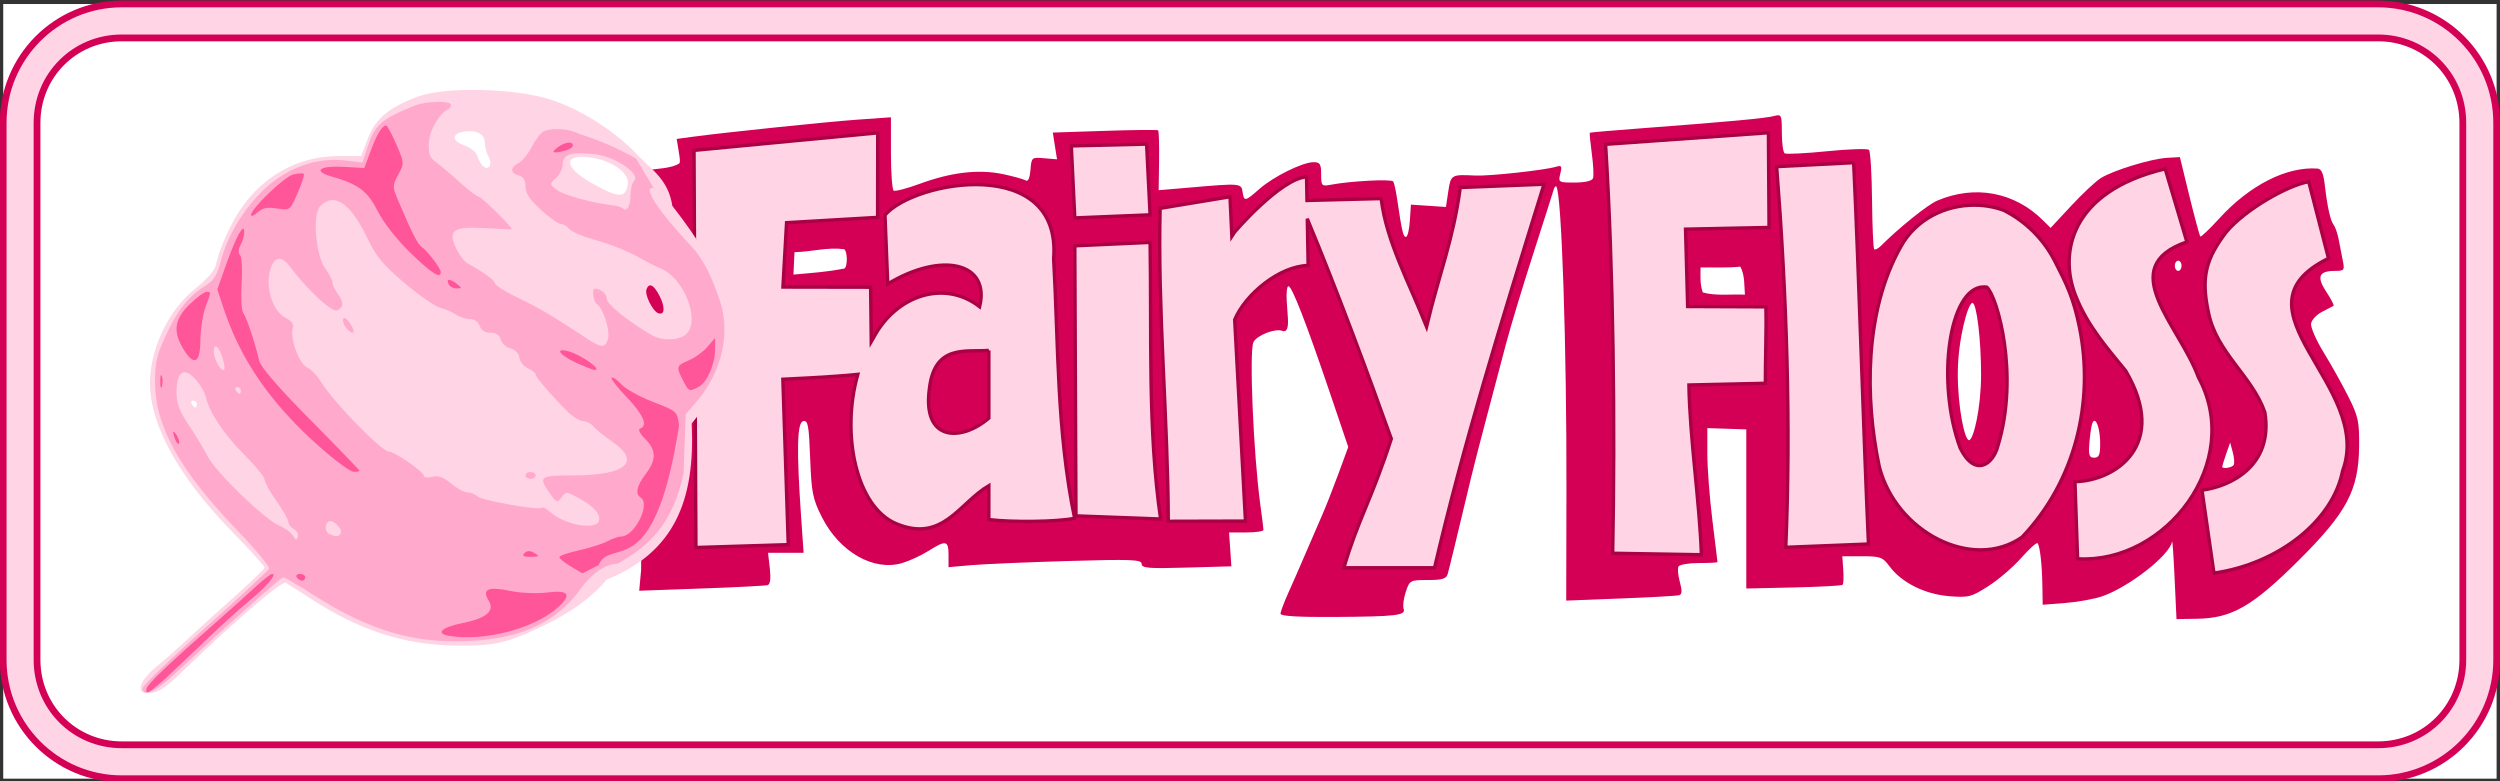
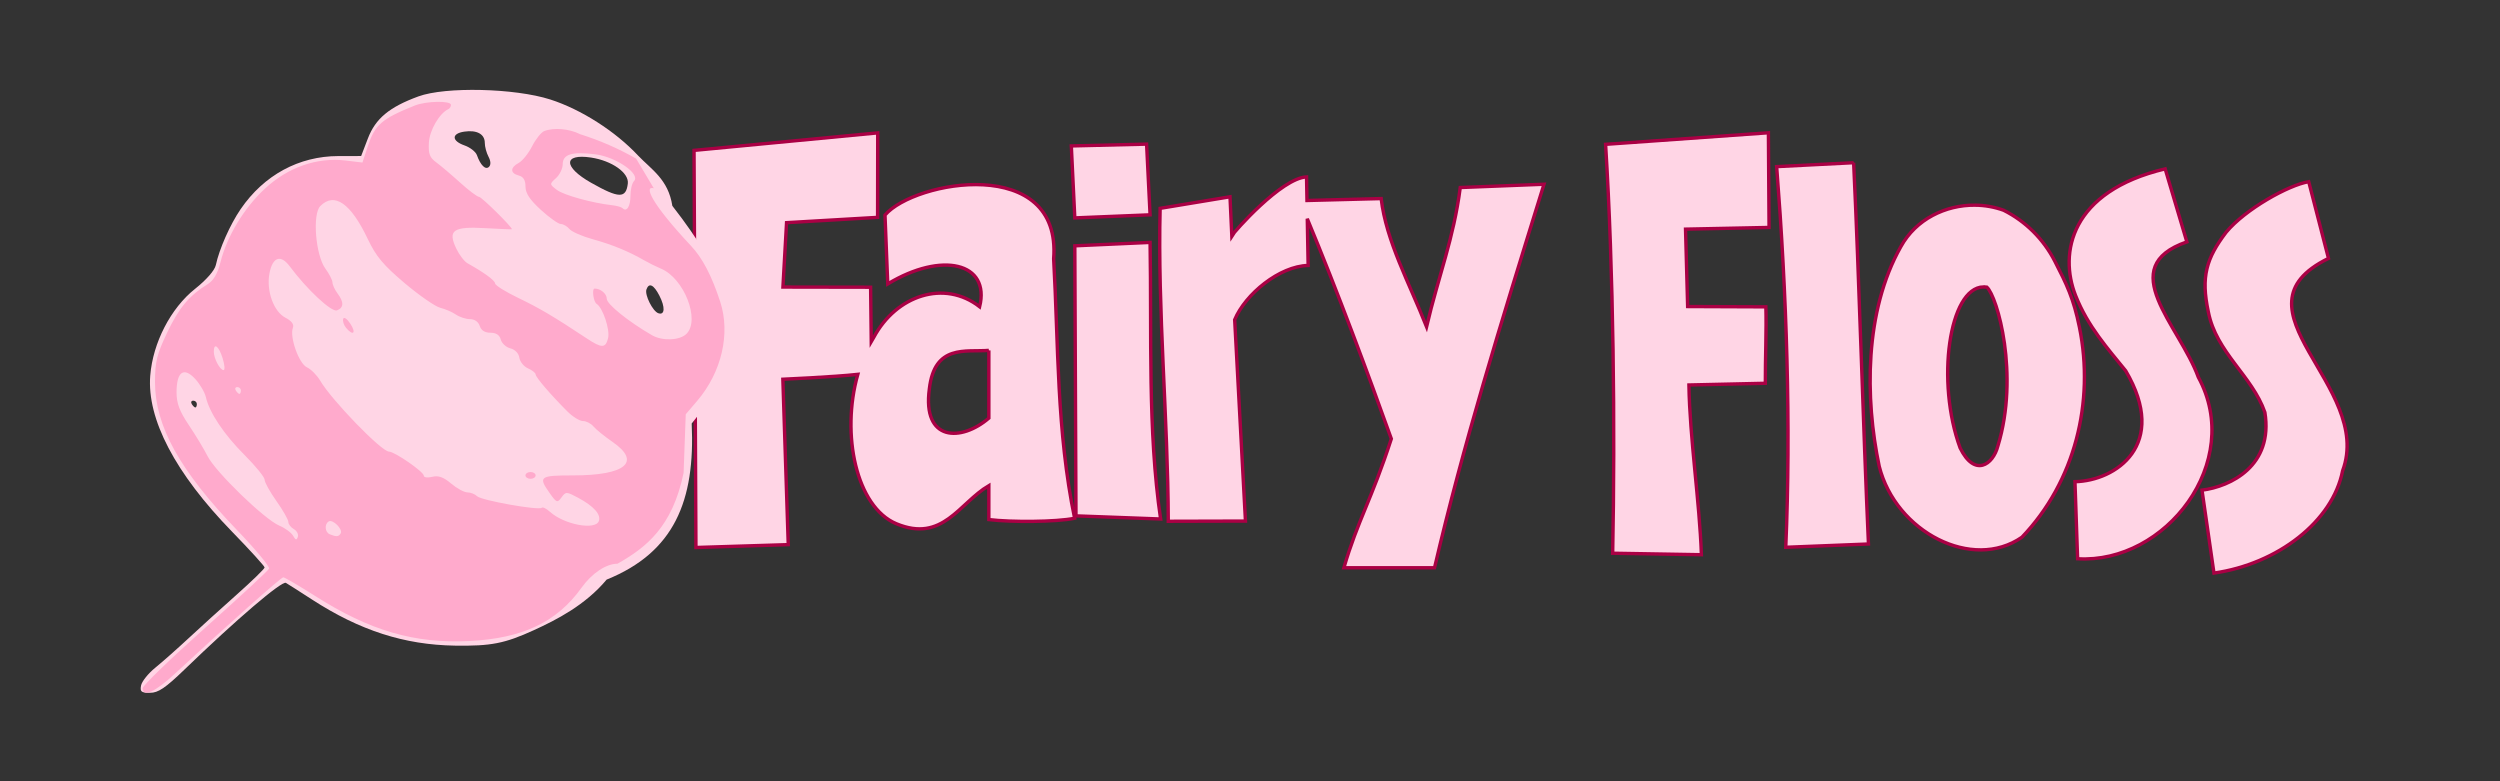
<svg xmlns="http://www.w3.org/2000/svg" xmlns:ns1="http://www.inkscape.org/namespaces/inkscape" xmlns:ns2="http://sodipodi.sourceforge.net/DTD/sodipodi-0.dtd" width="799.997" height="250.003" id="svg2922" version="1.1" ns1:version="0.48+devel r11526" ns2:docname="FairyFloss-sign.svg">
  <rect width="100%" height="100%" fill="#333333" stroke="none" />
  <defs id="defs2924" />
  <ns2:namedview id="base" pagecolor="#ffffff" bordercolor="#666666" borderopacity="1.0" ns1:pageopacity="0.0" ns1:pageshadow="2" ns1:zoom="1" ns1:cx="360.48527" ns1:cy="113.7865" ns1:document-units="px" ns1:current-layer="layer1" showgrid="false" width="0px" height="0px" fit-margin-top="0" fit-margin-left="0" fit-margin-right="0" fit-margin-bottom="0" ns1:snap-global="false" ns1:window-width="1920" ns1:window-height="1128" ns1:window-x="0" ns1:window-y="24" ns1:window-maximized="1" />
  <g ns1:label="Layer 1" ns1:groupmode="layer" id="layer1" transform="translate(563.342,-344.717)">
    <g id="g3537">
      <g transform="matrix(1.084,0,0,1.087,47.249,-51.457)" id="g3526">
-         <rect style="fill:#ffffff;fill-rule:evenodd;stroke:none" id="rect3524" width="736.046" height="228.046" x="-562.32" y="365.649" />
-         <path style="font-size:xx-small;font-style:normal;font-variant:normal;font-weight:normal;font-stretch:normal;text-indent:0;text-align:start;text-decoration:none;line-height:normal;letter-spacing:normal;word-spacing:normal;text-transform:none;direction:ltr;block-progression:tb;writing-mode:lr-tb;text-anchor:start;baseline-shift:baseline;color:#000000;color-interpolation:sRGB;color-interpolation-filters:linearRGB;fill:#ffd5e5;fill-opacity:1;fill-rule:evenodd;stroke:#d40055;stroke-width:2;marker:none;visibility:visible;display:inline;overflow:visible;enable-background:accumulate;clip-rule:nonzero;font-family:sans-serif;-inkscape-font-specification:sans-serif" d="m -527.344,365.625 c -19.304,0 -35,15.696 -35,35 l 0,158.094 c 0,19.304 15.696,35 35,35 l 666.094,0 c 19.304,0 35,-15.696 35,-35 l 0,-158.094 c 0,-19.304 -15.696,-35 -35,-35 l -666.094,0 z m 0,10 666.094,0 c 13.936,0 25,11.064 25,25 l 0,158.094 c 0,13.936 -11.064,25 -25,25 l -666.094,0 c -13.936,0 -25,-11.064 -25,-25 l 0,-158.094 c 0,-13.936 11.064,-25 25,-25 z" id="rect3517" ns1:connector-curvature="0" />
        <g transform="translate(-2644.668,260.463)" id="g2897">
-           <path style="fill:#d40055;fill-opacity:1" d="m 483.469,7.469 c -0.311,-0.02 -0.715,0.068 -1.25,0.219 -2.327,0.656 -13.427,1.686 -39.25,3.625 -8.243,0.619 -15.074,1.199 -15.188,1.312 -0.113,0.113 0.146,2.903 0.594,6.188 0.447,3.285 0.606,6.531 0.344,7.219 -0.292,0.766 -2.366,1.25 -5.375,1.25 -4.796,0 -4.921,-0.045 -4.281,-2.594 0.56,-2.23 0.393,-2.553 -1.219,-2.062 -3.319,1.01 -19.734,2.799 -23.875,2.594 C 386.887,24.868 386.739,24.949 386,29.875 l -0.688,4.594 -5.188,-0.344 -5.156,-0.344 -0.312,4.75 c -0.168,2.612 -0.685,4.75 -1.156,4.75 -0.805,0 -1.183,-1.569 -2.656,-11.5 -0.326,-2.2 -0.815,-4.359 -1.094,-4.812 -0.481,-0.783 -12.633,-0.146 -18.531,0.969 -2.585,0.488 -2.75,0.302 -2.75,-3.062 0,-3.048 -0.334,-3.602 -2.25,-3.594 -3.262,0.014 -11.833,4.244 -15.969,7.875 -4.253,3.735 -4.556,3.784 -4.969,0.875 -0.363,-2.56 -0.722,-2.572 -15.562,-1.281 l -9.219,0.781 0.125,-8.625 c 0.07,-4.754 -0.061,-8.803 -0.281,-9 -0.22,-0.197 -7.304,-0.126 -15.75,0.156 l -15.344,0.5 0.625,3.938 0.625,3.938 -3.781,-0.312 c -3.711,-0.323 -3.756,-0.27 -4.062,3.438 -0.2,2.425 -0.701,3.53 -1.406,3.094 -0.603,-0.373 -3.669,-1.226 -6.781,-1.875 -7.119,-1.486 -15.278,-0.526 -24.438,2.844 -3.815,1.403 -7.303,2.308 -7.75,2.031 -0.447,-0.276 -0.812,-5.255 -0.812,-11.062 l 0,-10.531 -9.75,0.688 c -9.133,0.648 -39.389,3.777 -49.125,5.094 l -4.375,0.594 0.656,4 c 0.332,2.073 0.42,2.863 0.094,3.219 -2.367,1.521 -6.674,1.502 -10.469,2.094 l -0.781,117.594 -0.562,6.094 18.406,-0.656 c 10.117,-0.356 18.907,-0.809 19.531,-1 0.734,-0.224 0.958,-1.951 0.625,-4.906 l -0.531,-4.594 5.25,0 5.25,0 -0.75,-10.75 c -1.376,-19.894 -1.173,-27.675 0.656,-28.031 1.399,-0.273 1.656,1.254 2.031,11 0.39,10.127 0.749,11.903 3.469,17.281 5.198,10.275 15.301,16.022 23.719,13.5 2.172,-0.651 5.68,-2.267 7.781,-3.594 5.092,-3.215 5.875,-3.06 5.875,1.188 l 0,3.625 6.75,-0.594 c 3.712,-0.316 16.538,-0.868 28.5,-1.219 18.796,-0.552 21.75,-0.432 21.75,0.844 0,1.246 2.061,1.421 13.25,1.094 l 13.25,-0.375 -0.344,-5 -0.344,-4.969 5.094,0 c 2.8,0 5.074,-0.338 5.062,-0.75 -0.011,-0.412 -0.414,-3.675 -0.906,-7.25 -2.064,-14.986 -3.361,-45.579 -2.031,-48.062 1.084,-2.026 6.409,-4.084 8.5,-3.281 1.284,0.493 1.827,-0.743 1.656,-3.656 -0.016,-0.275 -0.168,-2.525 -0.344,-5 -0.176,-2.475 0.058,-4.5 0.5,-4.5 1.034,0 5.245,10.821 12.156,31.156 l 5.5,16.188 -2.906,7.875 c -1.6,4.339 -3.792,9.898 -4.875,12.344 -1.083,2.446 -3.223,7.362 -4.75,10.938 -1.527,3.575 -3.832,8.835 -5.125,11.688 -1.294,2.852 -2.344,5.673 -2.344,6.25 0,0.692 5.362,1 15.75,0.938 18.417,-0.113 21.34,-0.461 20.594,-2.406 -0.294,-0.765 -0.018,-2.99 0.625,-4.938 1.145,-3.468 1.286,-3.531 6.531,-3.531 4.241,0 5.444,-0.364 5.844,-1.75 0.448,-1.553 2.149,-8.504 7,-28.75 0.791,-3.3 2.891,-11.4 4.656,-18 1.765,-6.6 4.258,-16.05 5.562,-21 1.304,-4.95 4.924,-16.875 8.031,-26.5 3.107,-9.625 5.813,-18.109 6.031,-18.875 0.218,-0.766 0.576,-1.216 0.781,-1 1.573,1.659 3.104,47.422 3,89.656 l -0.062,32.281 16.062,-0.625 c 8.844,-0.333 16.629,-0.77 17.281,-0.969 0.868,-0.265 0.91,-1.321 0.188,-3.938 -0.542,-1.963 -0.71,-3.989 -0.375,-4.531 0.335,-0.543 3.07,-1 6.062,-1 2.993,0 5.438,-0.123 5.438,-0.281 0,-0.158 -0.679,-5.671 -1.5,-12.25 -0.821,-6.579 -1.5,-15.378 -1.5,-19.562 l 0,-7.625 5.75,0.188 5.75,0.188 0,23.438 0,23.406 13.969,-0.312 c 7.69,-0.173 14.206,-0.518 14.469,-0.781 0.264,-0.263 0.345,-2.261 0.188,-4.438 l -0.281,-3.969 5.875,0 c 5.364,0 6.071,0.275 8.062,2.969 3.523,4.765 10.405,8.209 17.531,8.781 5.845,0.469 6.617,0.267 11.719,-3 3.002,-1.922 7.356,-5.671 9.688,-8.312 2.331,-2.642 4.475,-4.556 4.75,-4.281 0.718,0.718 1.359,6.467 1.438,12.719 l 0.094,5.406 6.75,-0.531 c 3.712,-0.284 8.634,-1.186 10.938,-2 7.984,-2.821 19.819,-12.09 20.5,-16.062 0.111,-0.645 0.448,4.213 0.75,10.812 l 0.562,12 6.031,-0.094 c 10.275,-0.145 16.391,-3.64 30.094,-17.25 14.177,-14.081 17.634,-20.566 17.781,-33.469 0.084,-7.335 -0.254,-8.853 -3.188,-14.688 -1.797,-3.575 -5.079,-9.425 -7.281,-13 -2.202,-3.575 -3.868,-7.387 -3.719,-8.469 0.15,-1.082 1.631,-2.657 3.281,-3.5 1.65,-0.843 3.157,-1.624 3.375,-1.75 0.218,-0.126 -0.74,-1.985 -2.156,-4.125 -2.938,-4.439 -2.218,-6.156 2.594,-6.156 2.707,0 2.851,-0.213 2.281,-3 -0.337,-1.65 -0.875,-4.463 -1.219,-6.25 -0.344,-1.788 -1.02,-3.714 -1.469,-4.281 -0.979,-1.239 -1.879,-5.29 -2.625,-11.719 -0.397,-3.418 -0.989,-4.792 -2.156,-4.875 -9.125,-0.648 -20.058,4.903 -29,14.688 -2.868,3.138 -5.385,5.521 -5.594,5.312 -0.209,-0.209 -1.662,-5.552 -3.219,-11.875 l -2.812,-11.5 -3.812,0.219 c -4.693,0.279 -15.697,3.632 -19.438,5.906 -1.528,0.929 -5.503,4.628 -8.844,8.219 l -6.062,6.5 -2.156,-2.125 c -8.444,-8.444 -20.199,-10.643 -31.375,-5.875 -2.808,1.198 -11.288,8.007 -16.594,13.312 -0.8,0.8 -1.703,1.235 -1.969,0.969 -0.266,-0.266 -0.544,-6.779 -0.625,-14.469 -0.081,-7.69 -0.476,-14.352 -0.906,-14.781 -0.43,-0.43 -6.013,-0.233 -12.406,0.406 -6.393,0.639 -12.004,0.912 -12.469,0.625 -0.465,-0.287 -0.844,-3.037 -0.844,-6.094 0,-3.963 -0.066,-5.064 -1,-5.125 z m -275.812,39.438 c 1.014,0.626 1.065,5.113 0.062,5.688 -5.277,1.036 -9.404,1.263 -15.031,1.781 0.105,-2.198 0.209,-4.396 0.312,-6.594 5.264,-0.139 9.759,-1.537 14.656,-0.875 z m 393.812,3.375 c 0.55,0 1,0.675 1,1.5 0,0.825 -0.45,1.5 -1,1.5 -0.55,0 -1,-0.675 -1,-1.5 0,-0.825 0.45,-1.5 1,-1.5 z m -129.25,1.75 c 1.331,2.599 1.112,5.096 1.344,8.25 -4.067,-0.193 -8.576,0.454 -12.438,-0.656 -0.876,-2.514 -0.656,-4.62 -0.656,-7.344 3.906,-0.081 7.874,0.176 11.75,-0.25 z m 68.5,10.688 c 1.292,0 2.562,11.065 2.562,21.062 0,9.997 -2.27,19.344 -3.562,19.344 -1.292,0 -3.312,-9.597 -3.312,-19.594 0,-9.997 3.02,-20.812 4.312,-20.812 z M 576.812,97.438 c 0.784,0.133 1.612,3.041 1.625,6.594 0.012,3.411 -0.324,4.25 -1.75,4.25 -1.477,0 -1.72,-0.717 -1.438,-4.25 0.187,-2.337 0.543,-4.909 0.812,-5.719 0.217,-0.65 0.489,-0.919 0.75,-0.875 z m 40,6.375 0.781,2.906 c 0.427,1.597 0.534,3.259 0.25,3.719 -0.494,0.799 -3.375,1.229 -3.375,0.5 0,-0.193 0.507,-1.887 1.156,-3.75 z" transform="translate(2122.928,130.461)" id="path1108" ns1:connector-curvature="0" ns2:nodetypes="scscccsscscccccsscsscsccccccccccscsscsccccccccccccccccsssccsccssccccscssccsscccccsscccscscssscccccccsssscccccccccssscccccccccccssscssccscscccsscccccccsscccscsscccccssssscccccsssssscsccscccscc" />
          <path style="fill:#ffd5e5;stroke:#aa0044;stroke-width:1" d="m 480.5,12.625 -48.062,3.406 c 2.346,37.29 2.825,83.465 2.094,120.375 l 26.188,0.438 c -0.549,-15.752 -3.431,-34.208 -3.688,-49.969 l 22.562,-0.5 c -0.031,-6.824 0.354,-15.73 0.156,-22.5 L 456.656,63.781 456.031,41 480.688,40.5 z m -262.93,0.031 -54.226,5.156 0.562,116.906 27.25,-0.844 -1.594,-48.688 c 0,0 14.742,-0.646 22.125,-1.438 -5.021,17.66 -0.438,39.062 11.375,43.969 13.708,5.694 18.557,-6.086 27.312,-11.219 l 0,10 c 6.591,0.805 19.983,0.719 25.32,-0.391 C 270.346,100.368 270.931,75.165 269.5,49.719 271.92,18.999 228.436,26.674 219.719,36.844 l 0.812,20.281 c 15.92,-9.614 30.336,-6.33 27.125,6.719 -10.399,-8.076 -24.609,-3.39 -31.25,9 -0.229,0.427 -0.509,0.827 -0.75,1.25 l -0.188,-16 -25.883,-0.047 1.07,-18.953 26.875,-1.562 z M 296.938,15.969 274.719,16.5 275.75,37.688 297.969,36.781 z m 208.719,5.469 -22.719,1.156 c 2.964,37.578 4.243,76.292 2.688,112.062 l 24.406,-0.969 c -1.577,-35.078 -2.728,-77.554 -4.375,-112.25 z M 597.625,23.25 c -27.984,6.65 -31.399,24.774 -26.438,37.312 3.615,9.135 9.551,15.673 14.781,22.125 12.904,21.792 -3.008,32.429 -14.969,32.656 l 0.781,22.688 c 25.959,1.584 49.275,-28.476 35.625,-53.469 -5.582,-15.302 -24.977,-32.375 -3.375,-39.812 z m -253.469,2.375 c -7.436,0.317 -21.467,16.258 -22.062,17.312 L 321.562,31.469 300.938,34.875 c -0.767,30.001 2.331,62.034 2.406,92.125 L 326.125,126.938 322.938,67.671 C 326.096,60.145 336.138,51.889 344.625,51.688 l -0.25,-13.75 c 8.873,21.214 18.142,46.187 24.812,64.781 -5.822,17.942 -9.911,23.974 -14,37.969 l 26.75,0 C 390.426,104.457 401.075,70.11 414.25,27.781 L 389.531,28.75 c -1.959,15.119 -6.372,25.85 -9.945,40.969 C 374.492,56.888 367.649,44.459 366.188,32 l -21.906,0.562 z M 640,27.031 c -5.995,0.981 -18.789,8.143 -24.375,14.875 -5.831,7.673 -7.491,13.08 -5.25,23.469 2.331,11.983 12.912,18.766 16.688,29.562 2.552,15.708 -10.087,21.813 -18.562,22.906 L 612.031,142.25 C 630.826,139.572 647.07,127.059 650,112.156 659.347,87.119 615.444,64.453 645.836,49.609 z m -98.531,6.906 c -8.661,-0.069 -17.416,4.112 -21.875,12.219 -10.741,18.986 -10.623,44.567 -6.375,64.688 4.893,19.355 27.538,30.962 42.125,20.844 C 571,115.344 576.809,91.897 572.312,69.852 570.58,61.362 568.531,57.18 565.023,50.375 561.694,43.916 556.433,38.686 549.938,35.438 c -2.711,-0.978 -5.582,-1.477 -8.469,-1.5 z m -243.5,10.969 -22.219,1 0.344,79.5 24.984,0.922 c -3.847,-26.204 -2.632,-54.095 -3.109,-81.422 z m 246,13.094 c 0.328,-0.008 0.659,0.012 1,0.062 3.123,2.753 9.687,25.871 3.281,46.75 -1.445,5.596 -6.864,9.32 -11.156,0.594 C 529.924,85.888 533.801,58.249 543.969,58 z M 250.375,76.688 l 0,19.938 c -8.106,6.968 -19.688,7.001 -17.562,-8.625 1.535,-13.211 10.7,-10.773 17.562,-11.312 z" transform="translate(2122.928,130.461)" id="path1388" ns1:connector-curvature="0" ns2:nodetypes="cccccccccccccccccscccccccscccccccccccccccccscccccccccccccccccccccccccccccccccscccsscscccccscccscccc" />
          <g transform="translate(3371.968,-136.84)" id="g1780">
-             <path ns1:connector-curvature="0" id="path1008" d="m -1248.93,442.63 c 0.23,-1.192 2.116,-3.542 4.192,-5.222 2.076,-1.68 6.475,-5.561 9.775,-8.623 3.3,-3.062 9.713,-8.86 14.25,-12.884 4.537,-4.024 8.25,-7.625 8.25,-8.002 0,-0.377 -4.326,-5.119 -9.613,-10.536 -16.775,-17.189 -25.174,-33.175 -24.148,-45.959 0.776,-9.663 6.054,-19.851 13.223,-25.524 3.361,-2.66 5.803,-5.445 6.136,-7 1.016,-4.745 4.237,-11.983 7.339,-16.492 6.885,-10.007 17.184,-15.582 28.823,-15.601 l 6.739,-0.011 2,-5.204 c 2.243,-5.837 6.332,-9.222 14.919,-12.353 7.973,-2.907 28.449,-2.43 38.899,0.907 9.101,2.906 19.273,9.388 25.974,16.553 3.876,4.056 8.881,6.962 10.072,14.762 31.678,40.423 14.249,52.835 5.715,64.08 1.065,22.718 -5.138,37.915 -25.11,45.95 -6.278,7.511 -14.846,11.86 -21.434,14.867 -8.644,3.946 -12.688,4.736 -23.379,4.571 -14.903,-0.231 -28.072,-4.466 -42.13,-13.55 -3.589,-2.319 -7.069,-4.534 -7.734,-4.922 -1.186,-0.692 -14.611,10.746 -29.922,25.493 -5.651,5.443 -7.766,6.868 -10.193,6.868 -2.602,0 -2.999,-0.325 -2.645,-2.167 z m 16.468,-82.833 c 0,-0.55 -0.477,-1 -1.059,-1 -0.583,0 -0.781,0.45 -0.441,1 0.34,0.55 0.817,1 1.059,1 0.243,0 0.441,-0.45 0.441,-1 z m 136.535,-31.933 c -1.672,-3.233 -3.071,-3.9 -3.814,-1.817 -0.572,1.603 1.848,6.435 3.509,7.006 1.933,0.664 2.076,-1.765 0.306,-5.189 z m -9.313,-33.012 c 0.364,-3.139 -4.719,-6.707 -10.87,-7.63 -8.243,-1.236 -8.233,2.757 0.018,7.414 8.253,4.658 10.332,4.699 10.852,0.216 z m -41.129,-7.882 c -0.601,-1.123 -1.093,-2.949 -1.093,-4.058 0,-2.592 -2.326,-3.868 -6.053,-3.321 -3.815,0.56 -3.78,2.72 0.066,4.06 1.657,0.578 3.302,1.859 3.655,2.848 1.083,3.033 2.568,4.461 3.582,3.447 0.58,-0.58 0.52,-1.71 -0.158,-2.977 z" style="fill:#ffd5e5" ns2:nodetypes="ccssssscccscsssccccssssssccssssscccccsscccssccccc" />
+             <path ns1:connector-curvature="0" id="path1008" d="m -1248.93,442.63 c 0.23,-1.192 2.116,-3.542 4.192,-5.222 2.076,-1.68 6.475,-5.561 9.775,-8.623 3.3,-3.062 9.713,-8.86 14.25,-12.884 4.537,-4.024 8.25,-7.625 8.25,-8.002 0,-0.377 -4.326,-5.119 -9.613,-10.536 -16.775,-17.189 -25.174,-33.175 -24.148,-45.959 0.776,-9.663 6.054,-19.851 13.223,-25.524 3.361,-2.66 5.803,-5.445 6.136,-7 1.016,-4.745 4.237,-11.983 7.339,-16.492 6.885,-10.007 17.184,-15.582 28.823,-15.601 l 6.739,-0.011 2,-5.204 c 2.243,-5.837 6.332,-9.222 14.919,-12.353 7.973,-2.907 28.449,-2.43 38.899,0.907 9.101,2.906 19.273,9.388 25.974,16.553 3.876,4.056 8.881,6.962 10.072,14.762 31.678,40.423 14.249,52.835 5.715,64.08 1.065,22.718 -5.138,37.915 -25.11,45.95 -6.278,7.511 -14.846,11.86 -21.434,14.867 -8.644,3.946 -12.688,4.736 -23.379,4.571 -14.903,-0.231 -28.072,-4.466 -42.13,-13.55 -3.589,-2.319 -7.069,-4.534 -7.734,-4.922 -1.186,-0.692 -14.611,10.746 -29.922,25.493 -5.651,5.443 -7.766,6.868 -10.193,6.868 -2.602,0 -2.999,-0.325 -2.645,-2.167 m 16.468,-82.833 c 0,-0.55 -0.477,-1 -1.059,-1 -0.583,0 -0.781,0.45 -0.441,1 0.34,0.55 0.817,1 1.059,1 0.243,0 0.441,-0.45 0.441,-1 z m 136.535,-31.933 c -1.672,-3.233 -3.071,-3.9 -3.814,-1.817 -0.572,1.603 1.848,6.435 3.509,7.006 1.933,0.664 2.076,-1.765 0.306,-5.189 z m -9.313,-33.012 c 0.364,-3.139 -4.719,-6.707 -10.87,-7.63 -8.243,-1.236 -8.233,2.757 0.018,7.414 8.253,4.658 10.332,4.699 10.852,0.216 z m -41.129,-7.882 c -0.601,-1.123 -1.093,-2.949 -1.093,-4.058 0,-2.592 -2.326,-3.868 -6.053,-3.321 -3.815,0.56 -3.78,2.72 0.066,4.06 1.657,0.578 3.302,1.859 3.655,2.848 1.083,3.033 2.568,4.461 3.582,3.447 0.58,-0.58 0.52,-1.71 -0.158,-2.977 z" style="fill:#ffd5e5" ns2:nodetypes="ccssssscccscsssccccssssssccssssscccccsscccssccccc" />
            <path ns1:connector-curvature="0" id="path1006" d="m -1108.31,406.797 c -3.339,0 -7.535,2.798 -10.605,7.071 -7.265,10.113 -17.401,14.913 -33.107,15.682 -16.27,0.796 -29.384,-3.027 -45.568,-13.283 -4.747,-3.008 -8.959,-5.47 -9.361,-5.47 -0.662,0 -16.72,14.241 -32.008,28.387 -5.823,5.388 -9.5,7.035 -9.5,4.255 l 0,-4e-5 c 0,-0.747 8.289,-8.734 18.421,-17.75 10.131,-9.016 18.634,-16.867 18.894,-17.447 0.26,-0.58 -4.059,-5.751 -9.599,-11.492 -16.818,-17.429 -24.092,-30.555 -24.079,-43.454 0.01,-5.947 0.544,-8.129 3.573,-14.5 3.459,-7.277 6.489,-10.904 11.905,-14.252 1.805,-1.116 2.99,-3.109 3.826,-6.432 1.942,-7.718 6.944,-15.994 13.132,-21.722 6.825,-6.319 15.377,-9.292 23.841,-8.29 l 4.961,0.588 1.595,-4.802 c 2.111,-6.357 4.049,-8.034 13.827,-11.965 3.362,-1.352 10.703,-1.494 10.703,-0.208 0,0.504 -0.338,1.068 -0.75,1.253 -2.618,1.175 -5.554,6.194 -5.76,9.844 -0.186,3.291 0.226,4.419 2.112,5.787 1.289,0.934 4.458,3.611 7.044,5.949 2.586,2.337 5.131,4.25 5.657,4.25 0.726,0 9.697,8.815 9.697,9.528 0,0.078 -3.502,-0.061 -7.781,-0.309 -9.571,-0.554 -11.231,0.591 -8.662,5.977 0.894,1.874 2.393,3.835 3.331,4.356 4.938,2.744 8.105,5.057 8.147,5.948 0.026,0.55 3.11,2.468 6.853,4.262 6.252,2.996 10.56,5.536 20.167,11.888 4.473,2.957 5.579,2.95 6.331,-0.045 0.617,-2.459 -1.557,-8.976 -3.369,-10.095 -0.963,-0.595 -1.481,-4.509 -0.597,-4.509 1.772,0 3.582,1.521 3.582,3.01 0,1.583 6.394,6.719 13.354,10.726 3.062,1.762 8.216,1.552 10.184,-0.416 4.094,-4.094 -0.725,-16.358 -7.538,-19.185 -1.375,-0.57 -3.625,-1.684 -5,-2.474 -4.586,-2.635 -9.447,-4.62 -15.166,-6.194 -3.116,-0.857 -6.209,-2.213 -6.872,-3.012 -0.663,-0.799 -1.797,-1.453 -2.519,-1.453 -0.722,0 -3.367,-1.869 -5.878,-4.154 -3.29,-2.994 -4.564,-4.916 -4.564,-6.883 0,-1.889 -0.616,-2.891 -2,-3.253 -2.558,-0.669 -2.56,-2.34 0,-3.708 1.098,-0.588 2.879,-2.798 3.957,-4.912 1.078,-2.114 2.692,-4.124 3.585,-4.467 2.807,-1.077 7.447,-0.682 10.494,0.894 6.06,1.907 11.592,4.342 16.632,7.23 l 5.203,8.719 c -2.935,-0.84 -0.927,4.254 10.987,16.952 3.369,3.55 6.119,8.796 8.627,16.46 3.068,9.374 0.418,20.744 -6.797,29.173 l -3.377,3.946 -0.635,17.252 c -3.33,16.071 -11.162,22.012 -19.527,26.752 z m -95.52,-10.188 c -0.896,-0.501 -1.629,-1.453 -1.629,-2.115 0,-0.662 -1.575,-3.419 -3.5,-6.126 -1.925,-2.708 -3.5,-5.541 -3.5,-6.296 0,-0.755 -2.674,-4.039 -5.942,-7.297 -6.07,-6.051 -10.355,-12.453 -11.416,-17.056 -0.327,-1.418 -1.747,-3.822 -3.155,-5.342 -3.365,-3.631 -5.487,-2.106 -5.487,3.942 0,3.255 0.861,5.555 3.604,9.628 1.982,2.943 4.495,7.094 5.584,9.225 2.397,4.691 16.783,18.573 21.151,20.41 1.727,0.726 3.561,2.073 4.075,2.992 0.726,1.298 1.037,1.367 1.39,0.31 0.25,-0.749 -0.279,-1.773 -1.175,-2.274 z m 13.821,1.268 c 0.74,-1.198 -2.333,-4.271 -3.531,-3.531 -1.334,0.825 -1.127,3.2 0.331,3.788 1.948,0.786 2.587,0.735 3.2,-0.257 z m 76.203,-3.618 c 0.736,-1.919 -1.458,-4.39 -6.108,-6.88 -3.441,-1.843 -3.632,-1.847 -4.898,-0.115 -1.233,1.686 -1.458,1.606 -3.482,-1.237 -3.473,-4.877 -3.009,-5.231 6.868,-5.231 15.579,0 20.253,-3.955 11.66,-9.868 -2.369,-1.63 -4.899,-3.677 -5.622,-4.548 -0.723,-0.871 -2.112,-1.584 -3.087,-1.584 -0.975,0 -3.057,-1.283 -4.628,-2.851 -4.961,-4.953 -9.356,-10.066 -9.356,-10.885 0,-0.434 -1.012,-1.234 -2.25,-1.777 -1.238,-0.543 -2.388,-1.957 -2.557,-3.143 -0.182,-1.277 -1.255,-2.394 -2.631,-2.739 -1.278,-0.321 -2.56,-1.488 -2.849,-2.594 -0.352,-1.345 -1.362,-2.011 -3.052,-2.011 -1.648,0 -2.747,-0.695 -3.161,-2 -0.383,-1.205 -1.513,-2 -2.845,-2 -1.216,0 -3.098,-0.608 -4.183,-1.351 -1.085,-0.743 -3.165,-1.64 -4.622,-1.994 -1.457,-0.354 -6.182,-3.615 -10.5,-7.248 -6.288,-5.291 -8.452,-7.868 -10.874,-12.95 -5.051,-10.6 -9.852,-13.938 -14.033,-9.757 -2.394,2.394 -1.399,14.516 1.515,18.458 1.123,1.519 2.056,3.342 2.073,4.052 0.017,0.71 0.693,2.164 1.5,3.232 1.914,2.531 1.859,4.195 -0.165,4.971 -1.6,0.614 -8.841,-6.112 -13.952,-12.96 -2.681,-3.592 -5.08,-2.755 -5.989,2.089 -0.965,5.142 1.243,11.236 4.722,13.035 1.829,0.946 2.582,1.962 2.197,2.966 -1.027,2.675 1.782,10.558 4.145,11.635 1.198,0.546 2.964,2.323 3.925,3.948 3.403,5.76 18.064,20.839 20.285,20.862 1.69,0.018 10.3,5.955 10.3,7.102 0,0.522 1.117,0.668 2.482,0.325 1.819,-0.457 3.309,0.073 5.577,1.981 1.702,1.432 3.87,2.604 4.818,2.604 0.948,0 2.23,0.507 2.85,1.127 1.226,1.226 18.23,4.25 19.086,3.394 0.289,-0.289 1.383,0.252 2.433,1.202 4.134,3.741 13.351,5.495 14.407,2.741 z m -21.653,-13.463 c 0,-0.55 0.675,-1 1.5,-1 0.825,0 1.5,0.45 1.5,1 0,0.55 -0.675,1 -1.5,1 -0.825,0 -1.5,-0.45 -1.5,-1 z m -52.975,-43.466 c -0.669,-0.807 -1.042,-1.993 -0.827,-2.637 0.214,-0.644 1.167,0.016 2.118,1.466 1.815,2.77 0.801,3.69 -1.291,1.17 z m -31.028,18.466 c 0,-0.55 -0.477,-1 -1.059,-1 -0.583,0 -0.781,0.45 -0.441,1 0.34,0.55 0.817,1 1.059,1 0.243,0 0.441,-0.45 0.441,-1 z m -5.394,-9.5 c -1.129,-3.606 -2.606,-4.702 -2.606,-1.934 0,2.003 1.823,5.434 2.886,5.434 0.449,0 0.323,-1.575 -0.28,-3.5 z m 120.394,-47.859 c 0,-1.783 0.473,-3.714 1.051,-4.292 2.036,-2.036 -5.307,-7.112 -11.388,-7.872 -6.92,-0.865 -9.663,-0.031 -9.663,2.935 0,1.253 -0.887,3.08 -1.971,4.061 -1.957,1.771 -1.955,1.796 0.25,3.476 2.025,1.543 10.463,3.869 16.397,4.52 1.314,0.144 2.662,0.535 2.996,0.869 1.221,1.221 2.328,-0.538 2.328,-3.698 z" style="fill:#ffaacc" ns2:nodetypes="csssssccsssccsssscssscscsssscccsscssscssssssssscscccccsscccssssscsscccccscsscssccscsscsscccscssssssccscssccsccsccsccsssssssccccssssscsscscssssscs" />
-             <path ns1:connector-curvature="0" id="path1004" d="m -1247.308,443.548 c 0.33,-1.412 6.32,-7.095 21.343,-20.252 3.768,-3.3 8.664,-7.688 10.878,-9.75 2.215,-2.062 4.412,-3.75 4.882,-3.75 1.438,0 -1.532,3.552 -6.266,7.494 -5.175,4.31 -7.095,6.069 -19.813,18.151 -9.665,9.182 -11.61,10.612 -11.025,8.106 z m 89.536,-15.474 c -4.42,-0.664 -2.611,-2.536 3.662,-3.789 7.139,-1.425 9.689,-3.592 7.795,-6.623 -2.088,-3.344 -0.185,-4.223 6.248,-2.887 3.255,0.676 7.918,0.876 11.107,0.478 6.231,-0.779 7.264,0.576 3.247,4.256 -6.83,6.258 -21.441,10.161 -32.059,8.565 z m 43.886,-20.867 -4.763,2.411 -3.407,-2.01 c -1.874,-1.105 -3.407,-2.344 -3.407,-2.752 0,-0.408 2.587,-1.305 5.75,-1.995 3.163,-0.689 6.944,-1.886 8.404,-2.66 1.46,-0.774 3.288,-1.407 4.063,-1.407 4.002,0 8.836,-9.613 5.783,-11.5 -1.663,-1.028 -1.136,-3.455 1.5,-6.911 3.203,-4.2 3.161,-7.018 -0.153,-10.333 -1.571,-1.571 -2.183,-2.81 -1.5,-3.038 2.385,-0.795 0.992,-4.074 -3.899,-9.176 -2.779,-2.898 -4.809,-5.514 -4.51,-5.813 0.298,-0.299 1.583,0.579 2.853,1.95 1.271,1.371 5.502,3.713 9.403,5.203 7.025,2.684 7.098,2.75 7.647,6.914 -7.326,47.384 -20.024,32.541 -23.765,41.115 z m -89.076,3.589 c -0.34,-0.55 0.083,-1 0.941,-1 0.857,0 1.559,0.45 1.559,1 0,0.55 -0.423,1 -0.941,1 -0.517,0 -1.219,-0.45 -1.559,-1 z m 67.204,-7.104 c 0.791,-0.791 1.627,-0.8 2.95,-0.03 1.619,0.941 1.482,1.077 -1.104,1.104 -2.151,0.022 -2.651,-0.268 -1.846,-1.073 z m -60.358,-31.212 c -14.396,-12.683 -23.366,-25.554 -28.44,-40.811 l -1.871,-5.626 2.628,-7.374 c 2.969,-8.331 5.339,-12.561 5.339,-9.531 0,0.984 -0.492,2.707 -1.093,3.83 -0.681,1.273 -0.739,2.395 -0.153,2.981 0.517,0.517 0.725,4.289 0.462,8.383 -0.265,4.131 -0.042,8.004 0.501,8.703 0.97,1.25 3.446,8.663 4.701,14.074 0.417,1.799 5.872,8.068 15.117,17.374 7.956,8.008 14.465,14.729 14.465,14.936 0,0.207 -0.787,0.346 -1.75,0.31 -0.963,-0.036 -5.42,-3.298 -9.905,-7.25 z m -42.722,-2.223 c -0.965,-2.515 -0.68,-3.164 0.499,-1.136 0.584,1.004 0.851,2.036 0.593,2.293 -0.258,0.257 -0.749,-0.263 -1.092,-1.157 z m -4.428,-16.961 c -0.02,-1.65 0.187,-2.446 0.461,-1.769 0.274,0.677 0.291,2.027 0.037,3 -0.254,0.973 -0.478,0.419 -0.498,-1.231 z m 154.331,-0.45 c -2.086,-4.033 -1.988,-4.368 1.724,-5.921 1.788,-0.748 4.26,-2.545 5.495,-3.994 l 2.245,-2.635 0,3.282 c 0.01,4.381 -2.352,9.803 -4.845,11.137 -2.796,1.496 -2.907,1.451 -4.625,-1.87 z m -31.161,-5.031 c -5.147,-2.29 -6.996,-4.645 -2.825,-3.598 3.854,0.967 10.59,5.78 7.71,5.509 -0.412,-0.039 -2.611,-0.899 -4.886,-1.91 z m -116.375,-4.269 c -3.108,-5.097 -2.604,-8.744 1.803,-13.047 2.086,-2.037 4.336,-3.703 5,-3.703 1.464,0 1.485,-0.354 -0.263,4.5 -0.792,2.2 -1.461,6.588 -1.485,9.75 -0.052,6.79 -1.886,7.697 -5.055,2.5 z m 78.47,-18.817 c -1.089,-1.763 0.059,-2.01 2.114,-0.455 1.692,1.28 1.721,1.462 0.236,1.49 -0.93,0.018 -1.988,-0.448 -2.35,-1.035 z m -11.394,-9.441 c -4.006,-3.868 -7.922,-8.837 -9.653,-12.25 -3.029,-5.974 -5.688,-7.965 -13.692,-10.254 -5.596,-1.601 -3.531,-3.216 3.61,-2.823 l 6.106,0.336 1.849,-4.978 c 1.852,-4.986 3.412,-7.536 4.588,-7.504 0.345,0.009 1.703,2.5 3.016,5.535 2.355,5.439 2.363,5.566 0.564,8.907 -1.768,3.282 -1.767,3.525 0.011,7.715 3.925,9.248 5.761,12.856 6.912,13.577 1.592,0.997 5.625,6.292 5.625,7.385 0,2.096 -2.659,0.417 -8.935,-5.643 z m -47.065,-11.153 c 0,-1.875 9.767,-11.242 12.416,-11.907 1.473,-0.37 2.885,-0.464 3.139,-0.211 0.254,0.254 -0.555,2.789 -1.797,5.635 -2.252,5.161 -2.267,5.172 -6.071,4.56 -2.859,-0.46 -4.297,-0.175 -5.75,1.14 -1.066,0.964 -1.938,1.316 -1.938,0.782 z m 90.441,-19.871 c 2.161,-1.634 4.559,-1.942 4.559,-0.585 0,0.486 -1.012,1.155 -2.25,1.486 -3.621,0.97 -4.388,0.671 -2.309,-0.902 z" style="fill:#ff5599;fill-opacity:1" ns2:nodetypes="ssssssssscssssccssscsssscscssccsssssccccsscssccsccsscsccscccccccscccsccsscscssccccsscccsscsccsccsccsccsscsssss" />
          </g>
        </g>
      </g>
    </g>
  </g>
</svg>